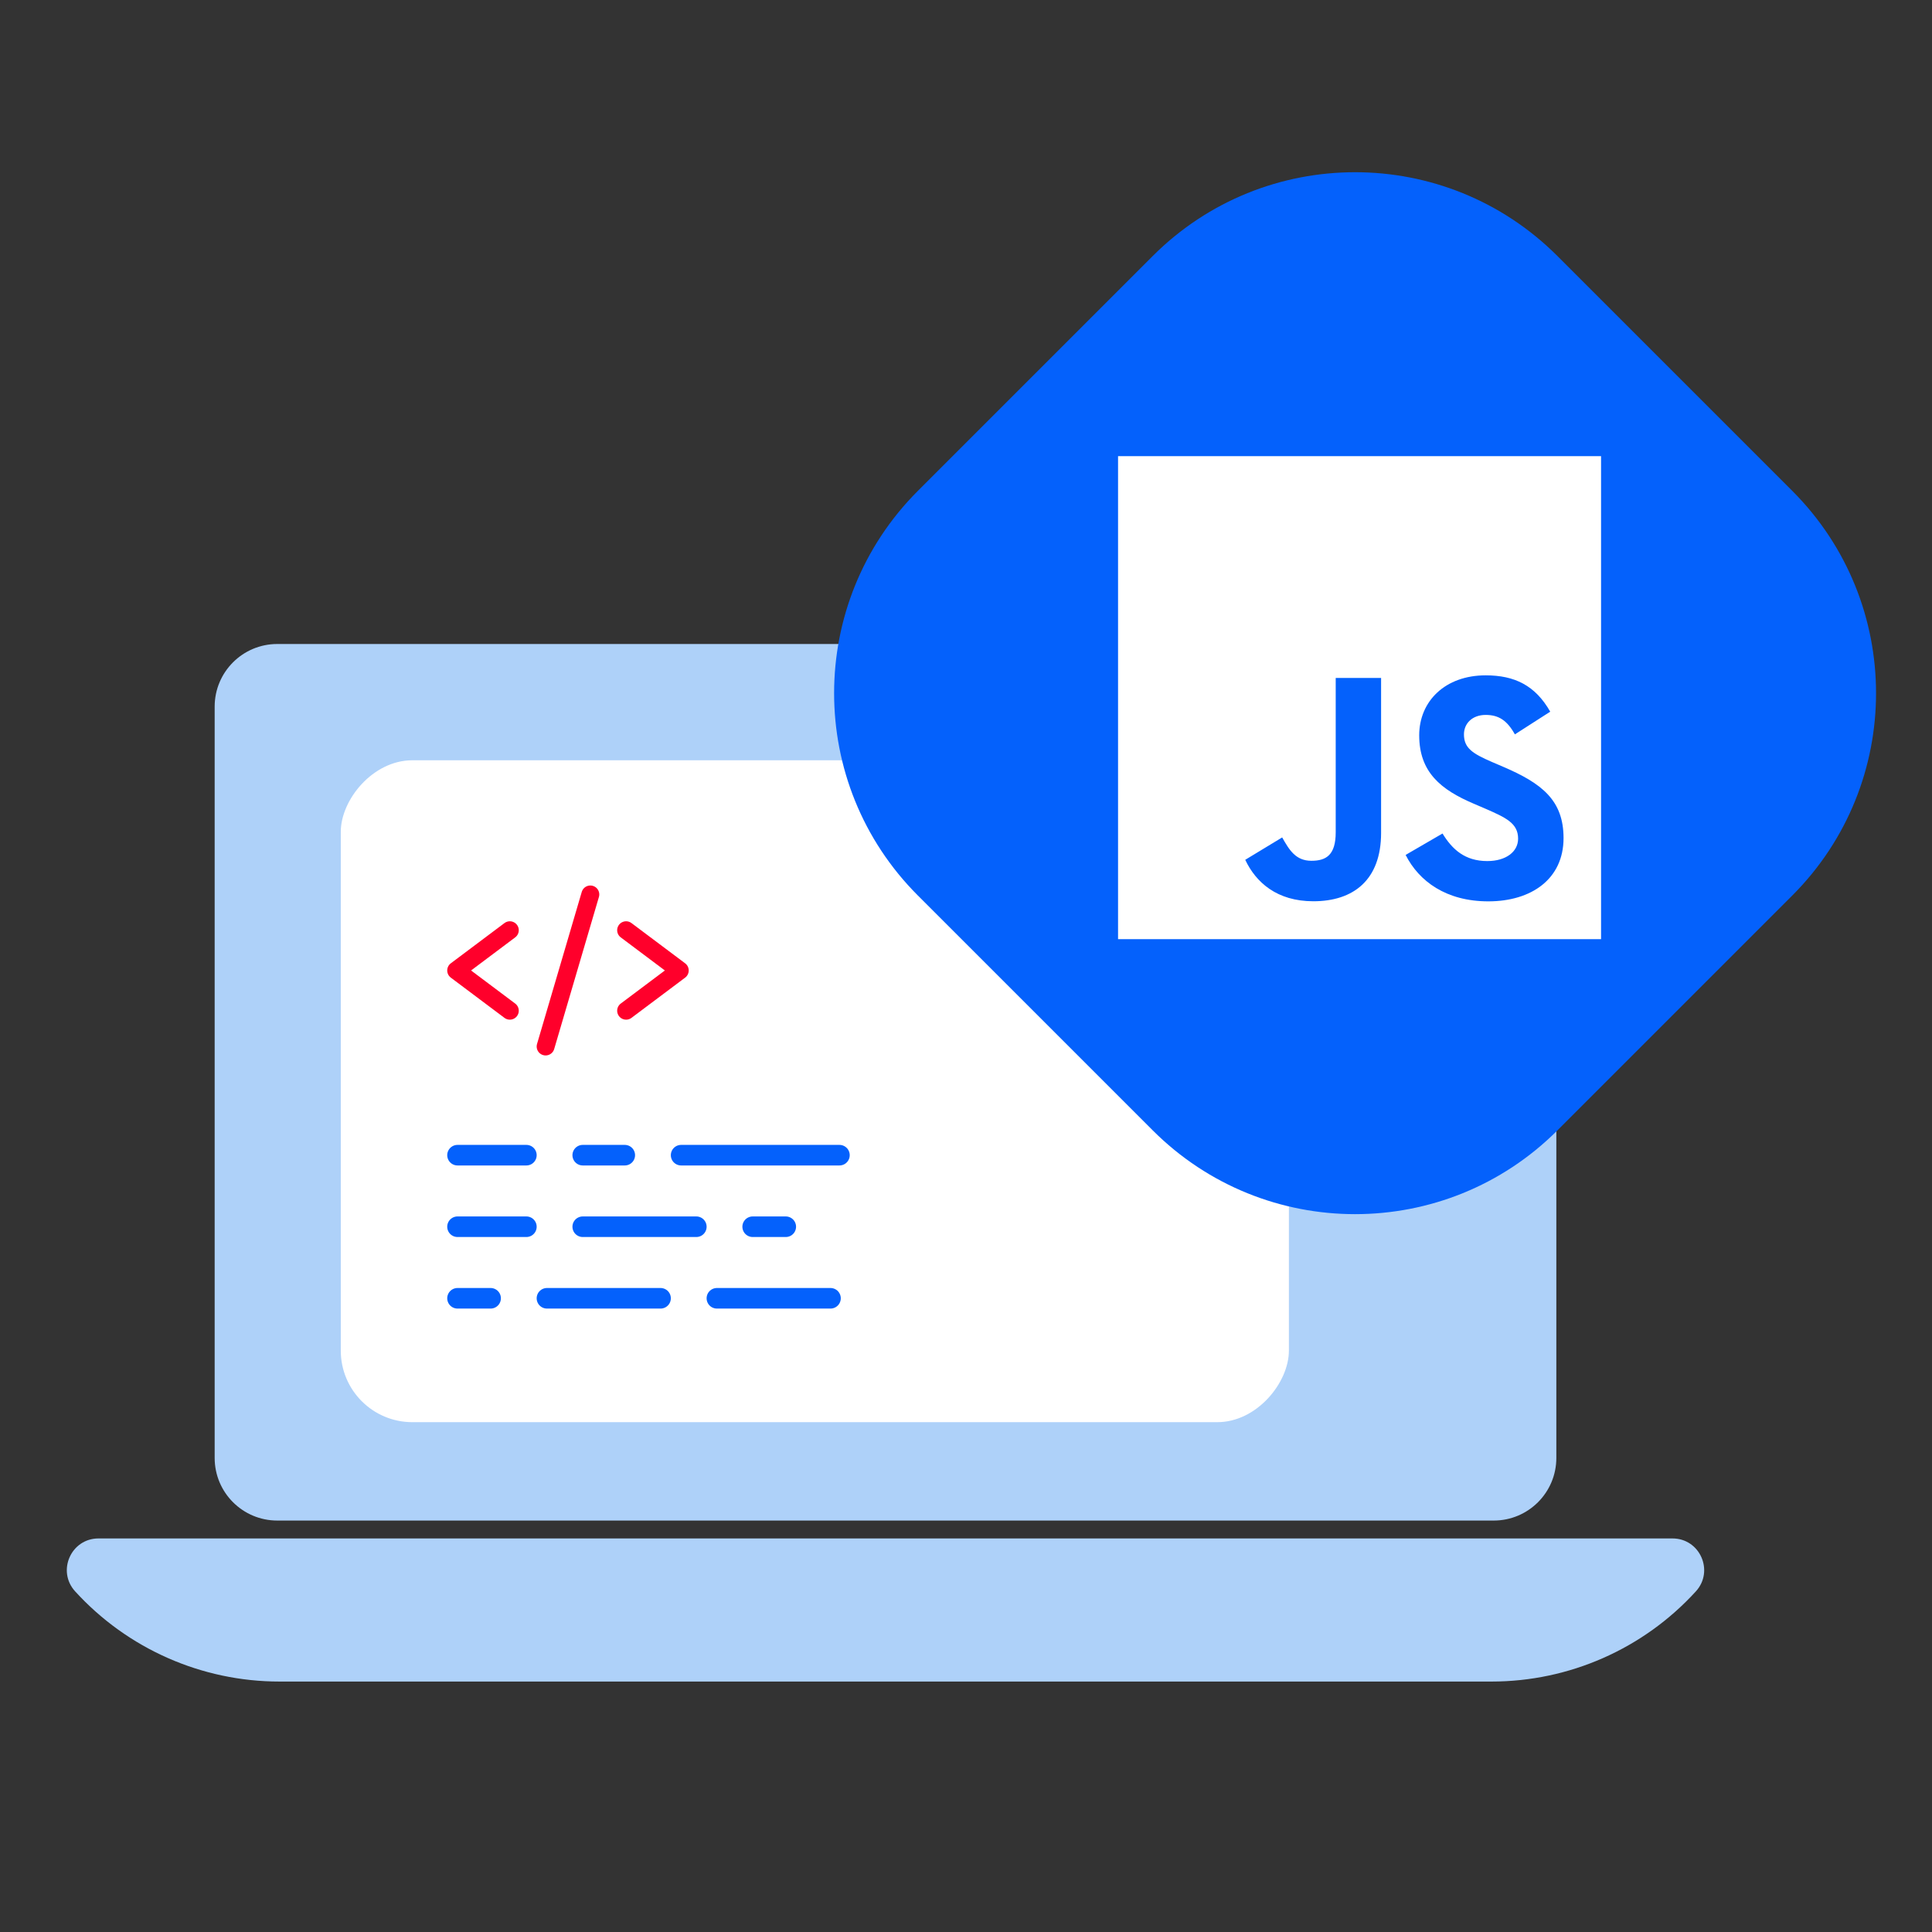
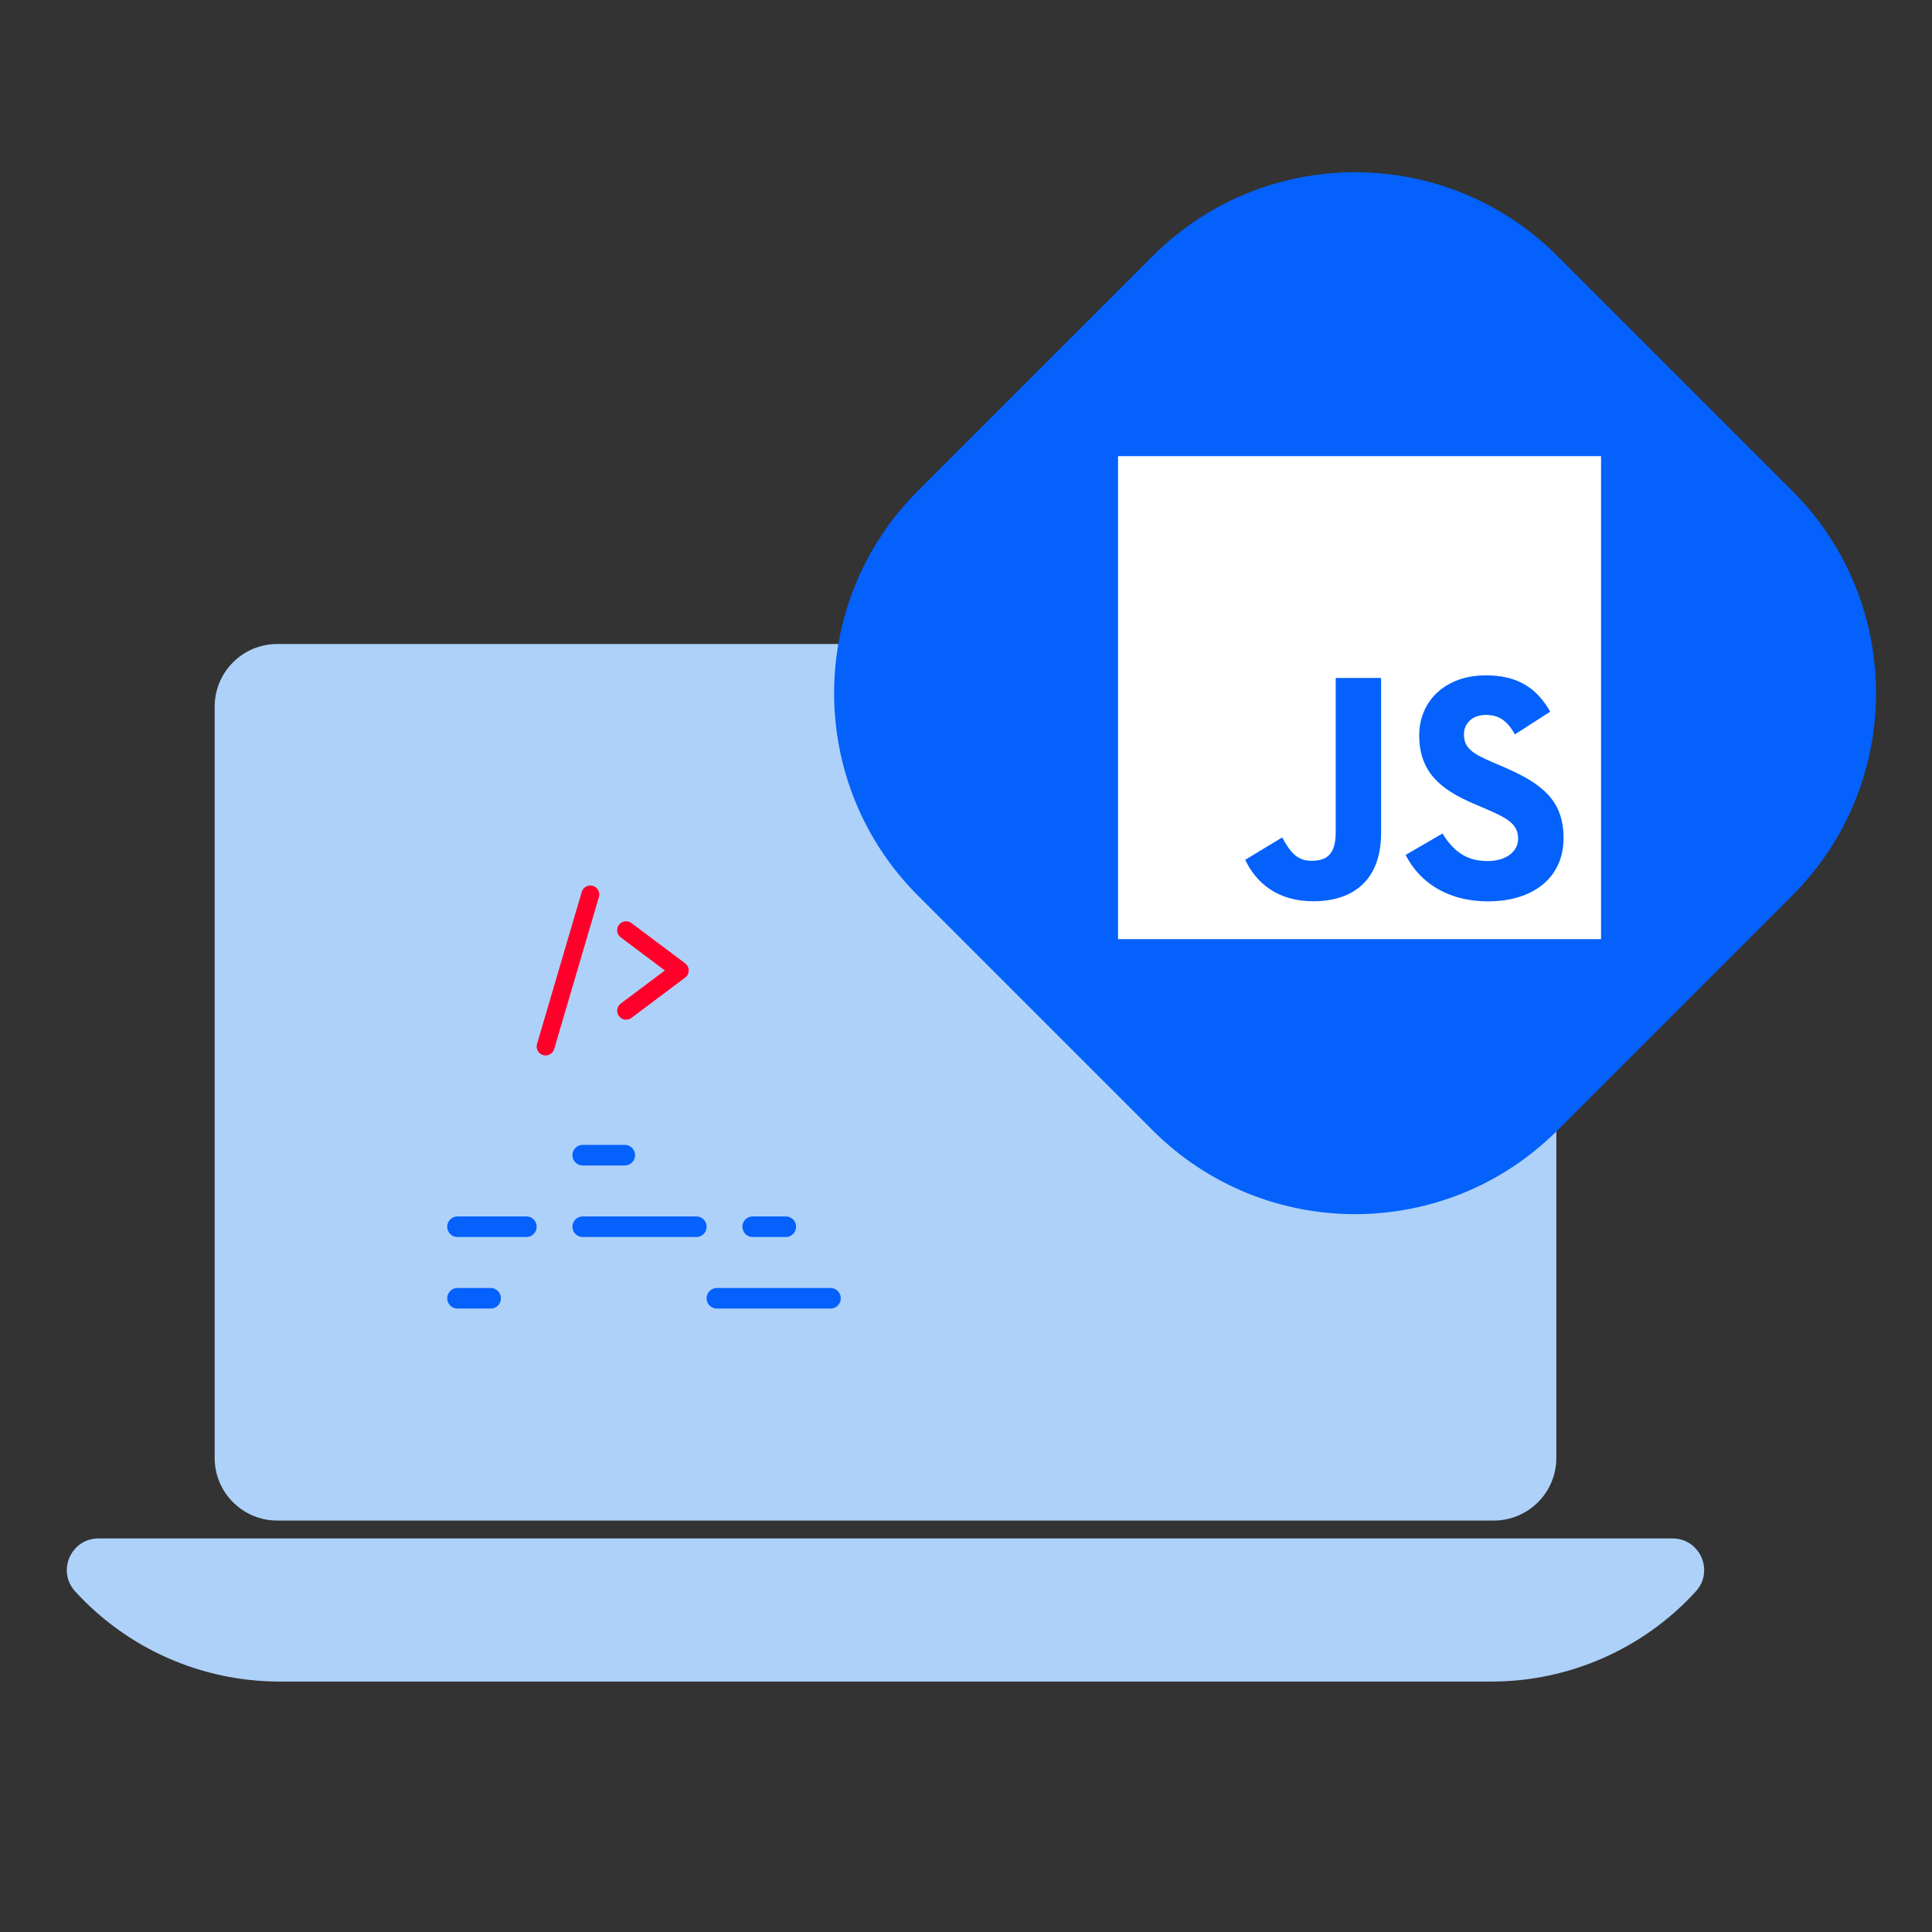
<svg xmlns="http://www.w3.org/2000/svg" width="216" height="216" viewBox="0 0 216 216" fill="none">
  <rect x="0" y="0" width="216" height="216" fill="#333333" stroke="none" />
  <path d="M8.401 177.918C6.33 175.649 7.94 172 11.012 172H186.988C190.06 172 191.67 175.649 189.599 177.918C183.739 184.341 175.445 188 166.75 188H31.25C22.555 188 14.261 184.341 8.401 177.918Z" fill="#AED1F9" />
  <path d="M24 79C24 75.134 27.134 72 31 72H167C170.866 72 174 75.134 174 79V163C174 166.866 170.866 170 167 170H31C27.134 170 24 166.866 24 163V79Z" fill="#AED1F9" />
-   <rect width="106" height="74" rx="8" transform="matrix(1 0 0 -1 38.1 159)" fill="white" />
  <line x1="92.85" y1="145.15" x2="80.15" y2="145.15" stroke="#0461FC" stroke-width="2.3" stroke-miterlimit="10" stroke-linecap="round" />
-   <line x1="73.85" y1="145.15" x2="61.15" y2="145.15" stroke="#0461FC" stroke-width="2.3" stroke-miterlimit="10" stroke-linecap="round" />
  <line x1="54.85" y1="145.15" x2="51.15" y2="145.15" stroke="#0461FC" stroke-width="2.3" stroke-miterlimit="10" stroke-linecap="round" />
  <line x1="87.85" y1="137.15" x2="84.15" y2="137.15" stroke="#0461FC" stroke-width="2.3" stroke-miterlimit="10" stroke-linecap="round" />
  <line x1="77.85" y1="137.15" x2="65.15" y2="137.15" stroke="#0461FC" stroke-width="2.3" stroke-miterlimit="10" stroke-linecap="round" />
  <line x1="58.85" y1="137.15" x2="51.15" y2="137.15" stroke="#0461FC" stroke-width="2.3" stroke-miterlimit="10" stroke-linecap="round" />
-   <line x1="58.85" y1="129.15" x2="51.15" y2="129.15" stroke="#0461FC" stroke-width="2.3" stroke-miterlimit="10" stroke-linecap="round" />
  <line x1="69.85" y1="129.15" x2="65.15" y2="129.15" stroke="#0461FC" stroke-width="2.3" stroke-miterlimit="10" stroke-linecap="round" />
-   <line x1="93.85" y1="129.15" x2="76.15" y2="129.15" stroke="#0461FC" stroke-width="2.3" stroke-miterlimit="10" stroke-linecap="round" />
  <path d="M128.872 28.627C141.368 16.13 161.63 16.13 174.126 28.627L200.372 54.872C212.868 67.368 212.868 87.63 200.372 100.126L174.126 126.372C161.63 138.868 141.368 138.868 128.872 126.372L102.626 100.126C90.13 87.63 90.13 67.368 102.626 54.872L128.872 28.627Z" fill="#0461FC" />
  <path fill-rule="evenodd" clip-rule="evenodd" d="M125 51H179V105H125V51ZM166.28 96.268C163.777 96.268 162.362 94.963 161.275 93.187L157.151 95.582C158.641 98.526 161.685 100.772 166.398 100.772C171.217 100.772 174.806 98.269 174.806 93.7C174.806 89.463 172.372 87.578 168.061 85.729L166.792 85.185C164.615 84.243 163.672 83.626 163.672 82.104C163.672 80.872 164.614 79.929 166.1 79.929C167.557 79.929 168.496 80.544 169.366 82.104L173.317 79.567C171.646 76.627 169.327 75.504 166.1 75.504C161.569 75.504 158.669 78.401 158.669 82.207C158.669 86.338 161.101 88.293 164.763 89.853L166.032 90.397C168.346 91.409 169.726 92.025 169.726 93.765C169.726 95.217 168.383 96.268 166.28 96.268ZM146.615 96.237C144.871 96.237 144.146 95.041 143.349 93.626L139.219 96.127C140.415 98.66 142.768 100.762 146.831 100.762C151.327 100.762 154.408 98.371 154.408 93.117V75.794H149.334V93.048C149.334 95.584 148.282 96.237 146.615 96.237Z" fill="white" />
-   <path d="M57 104L51 108.5L57 113" stroke="#FF002B" stroke-width="2" stroke-miterlimit="10" stroke-linecap="round" stroke-linejoin="round" />
  <path d="M70 104L76 108.5L70 113" stroke="#FF002B" stroke-width="2" stroke-miterlimit="10" stroke-linecap="round" stroke-linejoin="round" />
  <path d="M66 100L61 117" stroke="#FF002B" stroke-width="2" stroke-miterlimit="10" stroke-linecap="round" />
</svg>